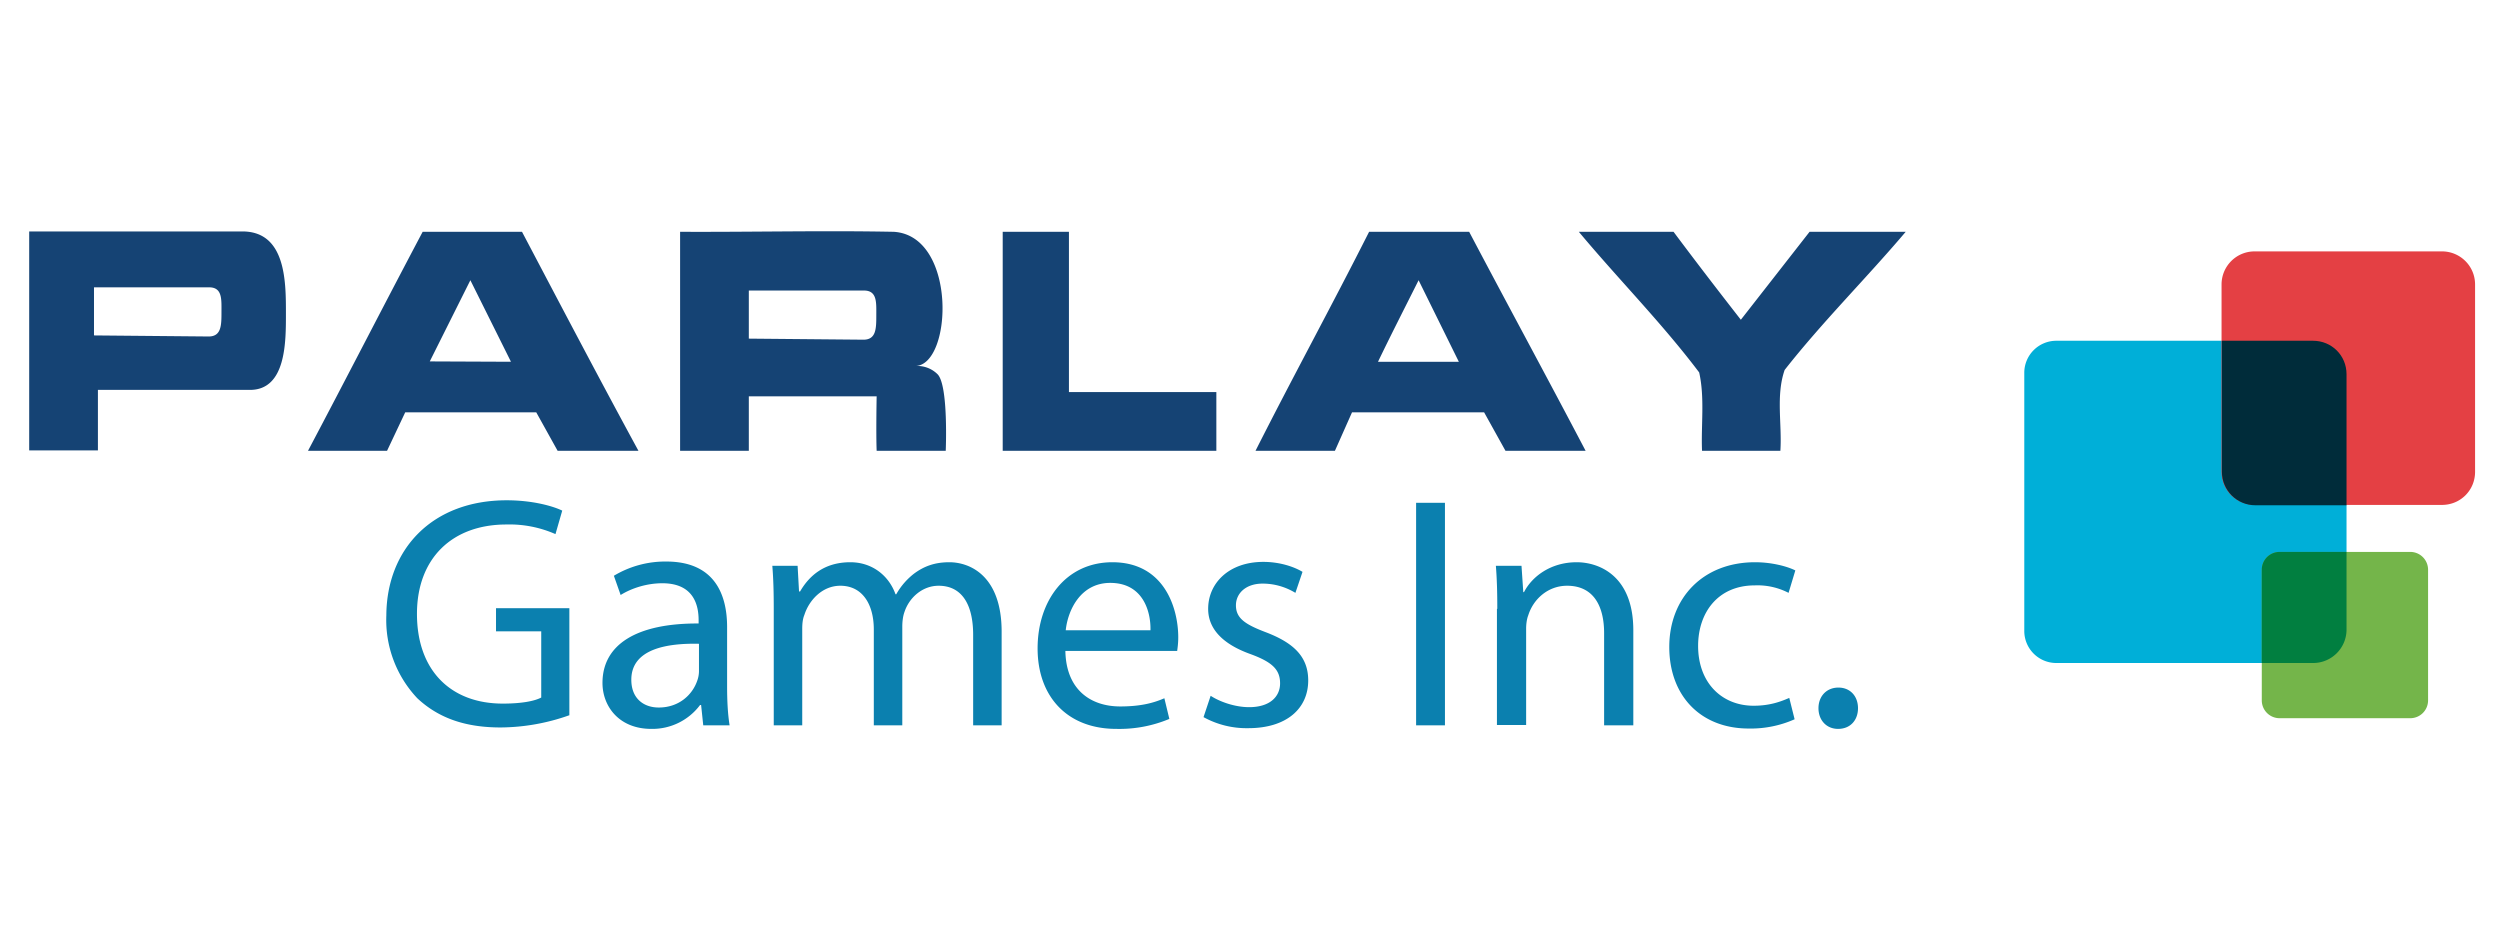
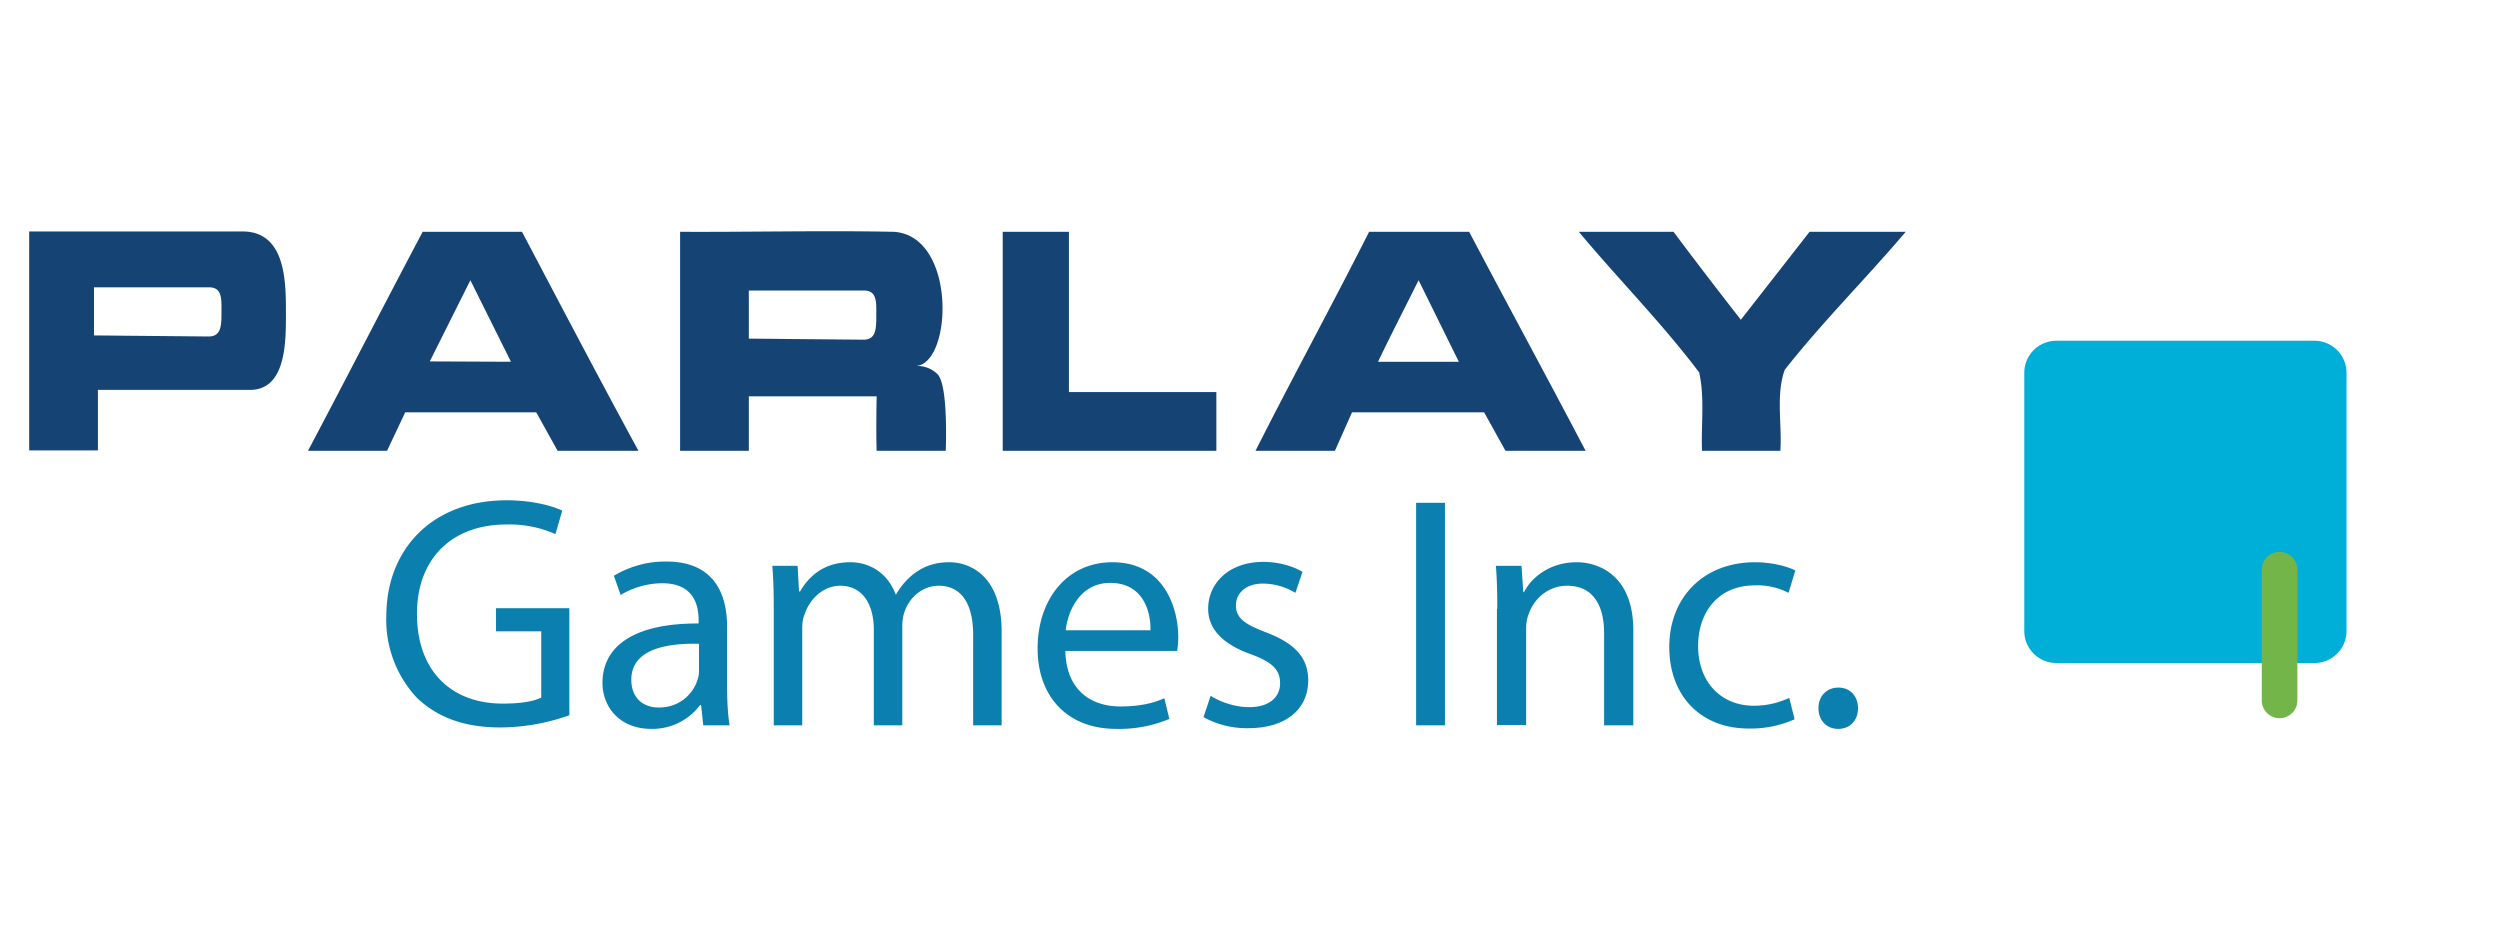
<svg xmlns="http://www.w3.org/2000/svg" viewBox="-288 510.3 702.1 261.7">
  <path d="M-6.4 575.4h18.6v45h41.4v16.5h-60v-61.5zm161.8 0c11.1 13.3 23.4 25.7 33.8 39.5 1.6 7.2.5 14.7.8 22h22c.5-7.5-1.3-15.5 1.2-22.7 10.6-13.5 22.9-25.7 34-38.8h-27l-19.3 24.7c-6.4-8.2-12.7-16.4-18.9-24.7h-26.6zm-264.1 61.5h-22.7l-6-10.8h-36.8l-5.1 10.8h-22.2c10.8-20.4 21.4-41.1 32.2-61.5h27.9c10.8 20.5 21.6 41.1 32.7 61.5zm-35.8-25l-11.4-22.9-11.4 22.8 22.8.1zm301.8 25h-22.5l-6-10.8H91.7l-4.8 10.8H64.6C75 616.3 86.1 596 96.5 575.4h28.1c10.8 20.5 21.9 40.9 32.7 61.5zm-35.6-25L110.4 589c-3.8 7.6-7.7 15.2-11.4 22.9h22.7zm-144.1 25h-19.4c-.2-5.1 0-15.3 0-15.3h-35.9v15.3H-97v-61.5c20 .1 40-.4 60 0 17.8 1.1 16.5 37.3 6.1 37.7a8 8 0 0 1 6.2 2.3c3.1 3.1 2.3 21.5 2.3 21.5zm-23.1-45h-32.2v13.5l32.2.3c3.6 0 3.6-3.2 3.6-6.9 0-3.5.3-7-3.6-6.9zm-162.2 6.5c0 7.8.1 21.4-10.1 21.4h-42.7v17h-19.3v-61.5h60c12.2.1 12.1 14.4 12.1 23.1zm-21.7-7.4h-32.2v13.5l32.2.3c3.6 0 3.6-3.2 3.6-6.9 0-3.5.3-7-3.6-6.9z" fill="#154374" />
  <path d="M362.1 696.5h-72.7a9 9 0 0 1-8.9-8.9v-72.7a9 9 0 0 1 8.9-8.9h72.7a9 9 0 0 1 8.9 8.9v72.7a9 9 0 0 1-8.9 8.9z" fill="#00afd8" />
-   <path d="M397.8 652.1h-52.6a9.3 9.3 0 0 1-9.3-9.3v-52.6c0-5.1 4.1-9.3 9.3-9.3h52.6c5.1 0 9.3 4.1 9.3 9.3v52.6c0 5.2-4.1 9.3-9.3 9.3z" fill="#e44044" />
-   <path d="M361.6 606H336v36.8c0 5.2 4.2 9.4 9.4 9.4H371v-36.8c0-5.3-4.2-9.4-9.4-9.4z" fill="#002c3a" />
-   <path d="M388.9 712h-36.7a5 5 0 0 1-5-5v-36.7a5 5 0 0 1 5-5h36.7a5 5 0 0 1 5 5V707a5 5 0 0 1-5 5z" fill="#74b54a" />
-   <path d="M352.2 665.3a5 5 0 0 0-5 5v26.2h14.4c5.2 0 9.4-4.2 9.4-9.4v-21.8h-18.8z" fill="#017f40" />
+   <path d="M388.9 712h-36.7a5 5 0 0 1-5-5v-36.7a5 5 0 0 1 5-5a5 5 0 0 1 5 5V707a5 5 0 0 1-5 5z" fill="#74b54a" />
  <path d="M-128.2 711.2a58.5 58.5 0 0 1-19.2 3.4c-9.5 0-17.2-2.4-23.4-8.2a32 32 0 0 1-8.7-23.3c.1-18.6 12.9-32.3 33.8-32.3 7.2 0 12.9 1.6 15.6 2.9l-1.9 6.6a32 32 0 0 0-13.8-2.7c-15.2 0-25.1 9.5-25.1 25.1 0 15.9 9.5 25.2 24.1 25.2 5.3 0 8.9-.7 10.8-1.7v-18.6h-12.7v-6.5h20.6v30.1zm37.7 2.8l-.6-5.7h-.3a16.7 16.7 0 0 1-13.7 6.7c-9.1 0-13.7-6.4-13.7-12.9 0-10.8 9.6-16.8 27-16.7v-.9c0-3.7-1-10.4-10.2-10.4-4.2 0-8.5 1.3-11.7 3.3l-1.9-5.4a28 28 0 0 1 14.7-4c13.7 0 17.1 9.4 17.1 18.4v16.8c0 3.9.2 7.7.7 10.8h-7.4zm-1.2-22.9c-8.9-.2-19 1.4-19 10.1 0 5.3 3.5 7.8 7.7 7.8 5.8 0 9.5-3.7 10.8-7.5a8 8 0 0 0 .5-2.6v-7.8zm21-9.8c0-4.6-.1-8.4-.4-12.1h7.1l.4 7.2h.3c2.5-4.3 6.7-8.2 14.1-8.2 6.1 0 10.8 3.7 12.7 9h.2c1.4-2.5 3.2-4.4 5-5.8 2.7-2 5.7-3.2 9.9-3.2 5.9 0 14.7 3.9 14.7 19.5V714h-8v-25.4c0-8.6-3.2-13.8-9.7-13.8-4.6 0-8.3 3.4-9.6 7.4-.4 1.1-.6 2.6-.6 4.1V714h-8v-26.9c0-7.1-3.2-12.3-9.4-12.3-5.1 0-8.8 4.1-10.1 8.2-.5 1.2-.6 2.6-.6 4v27h-8v-32.7zm81.9 11.8c.2 11 7.2 15.6 15.4 15.6 5.8 0 9.4-1 12.4-2.3l1.4 5.8a36.3 36.3 0 0 1-14.9 2.8c-13.8 0-22.1-9.1-22.1-22.6 0-13.5 8-24.2 21-24.2 14.6 0 18.5 12.9 18.5 21.1 0 1.7-.2 3-.3 3.8H11.2zm23.9-5.9C35.2 682 33 674 23.8 674c-8.3 0-11.9 7.6-12.5 13.3h23.8zM52 705.7c2.4 1.6 6.7 3.2 10.8 3.2 5.9 0 8.7-3 8.7-6.7 0-3.9-2.3-6-8.3-8.2-8.1-2.9-11.9-7.3-11.9-12.7 0-7.2 5.8-13.2 15.5-13.2 4.5 0 8.5 1.3 11 2.8l-2 5.9c-1.8-1.1-5-2.6-9.2-2.6-4.8 0-7.5 2.8-7.5 6.1 0 3.7 2.7 5.4 8.5 7.6 7.8 3 11.8 6.9 11.8 13.5 0 7.9-6.1 13.4-16.8 13.4a25 25 0 0 1-12.6-3.1l2-6zm65.8-54.2V714h-8.1v-62.5h8.1zm14.7 29.8c0-4.6-.1-8.4-.4-12.1h7.2l.5 7.4h.2c2.2-4.3 7.4-8.4 14.8-8.4 6.2 0 15.9 3.7 15.9 19.1V714h-8.2v-25.9c0-7.2-2.7-13.3-10.4-13.3-5.4 0-9.5 3.8-10.9 8.3-.4 1-.6 2.4-.6 3.8v27h-8.2v-32.6zm83.5 31a30.3 30.3 0 0 1-12.9 2.6c-13.5 0-22.3-9.2-22.3-22.9 0-13.8 9.5-23.8 24.1-23.8 4.8 0 9.1 1.2 11.3 2.3l-1.9 6.3a19 19 0 0 0-9.5-2.1c-10.3 0-15.9 7.6-15.9 17 0 10.4 6.7 16.8 15.6 16.8 4.6 0 7.7-1.2 10-2.2l1.5 6zm6.7-3.1c0-3.4 2.3-5.8 5.6-5.8s5.5 2.4 5.5 5.8c0 3.3-2.1 5.8-5.6 5.8-3.3 0-5.5-2.5-5.5-5.8z" fill="#0b80af" />
</svg>